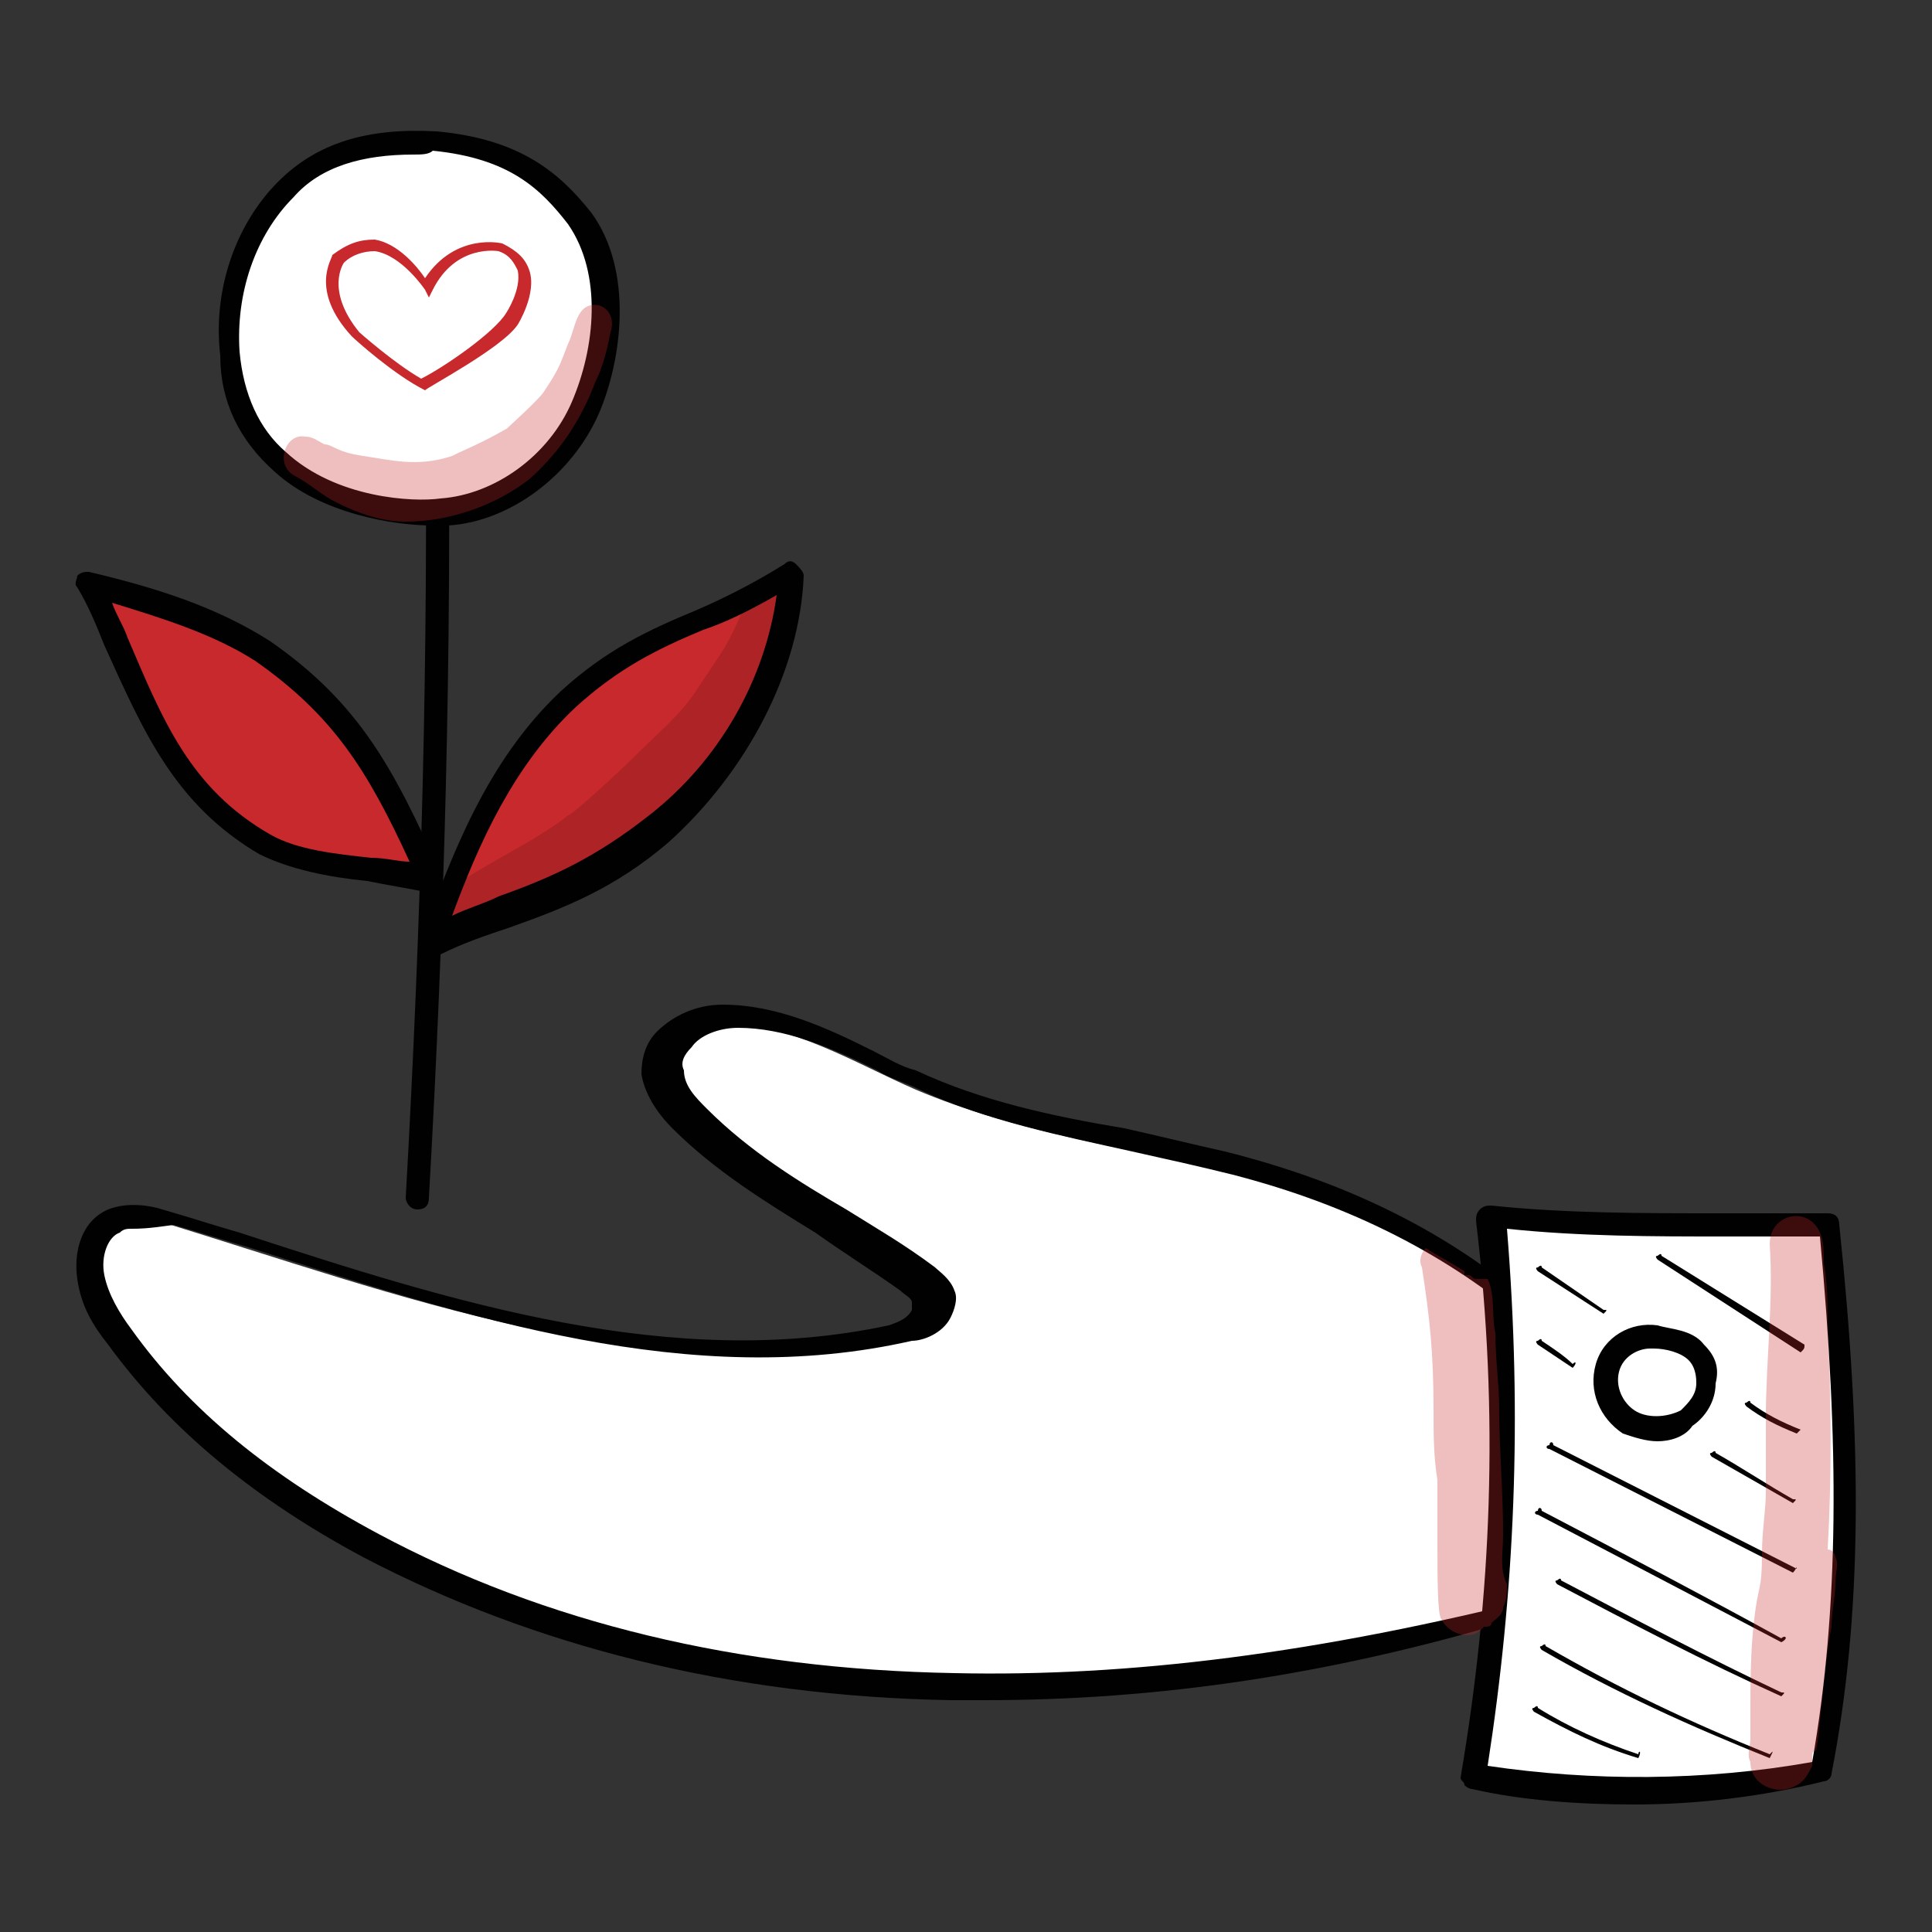
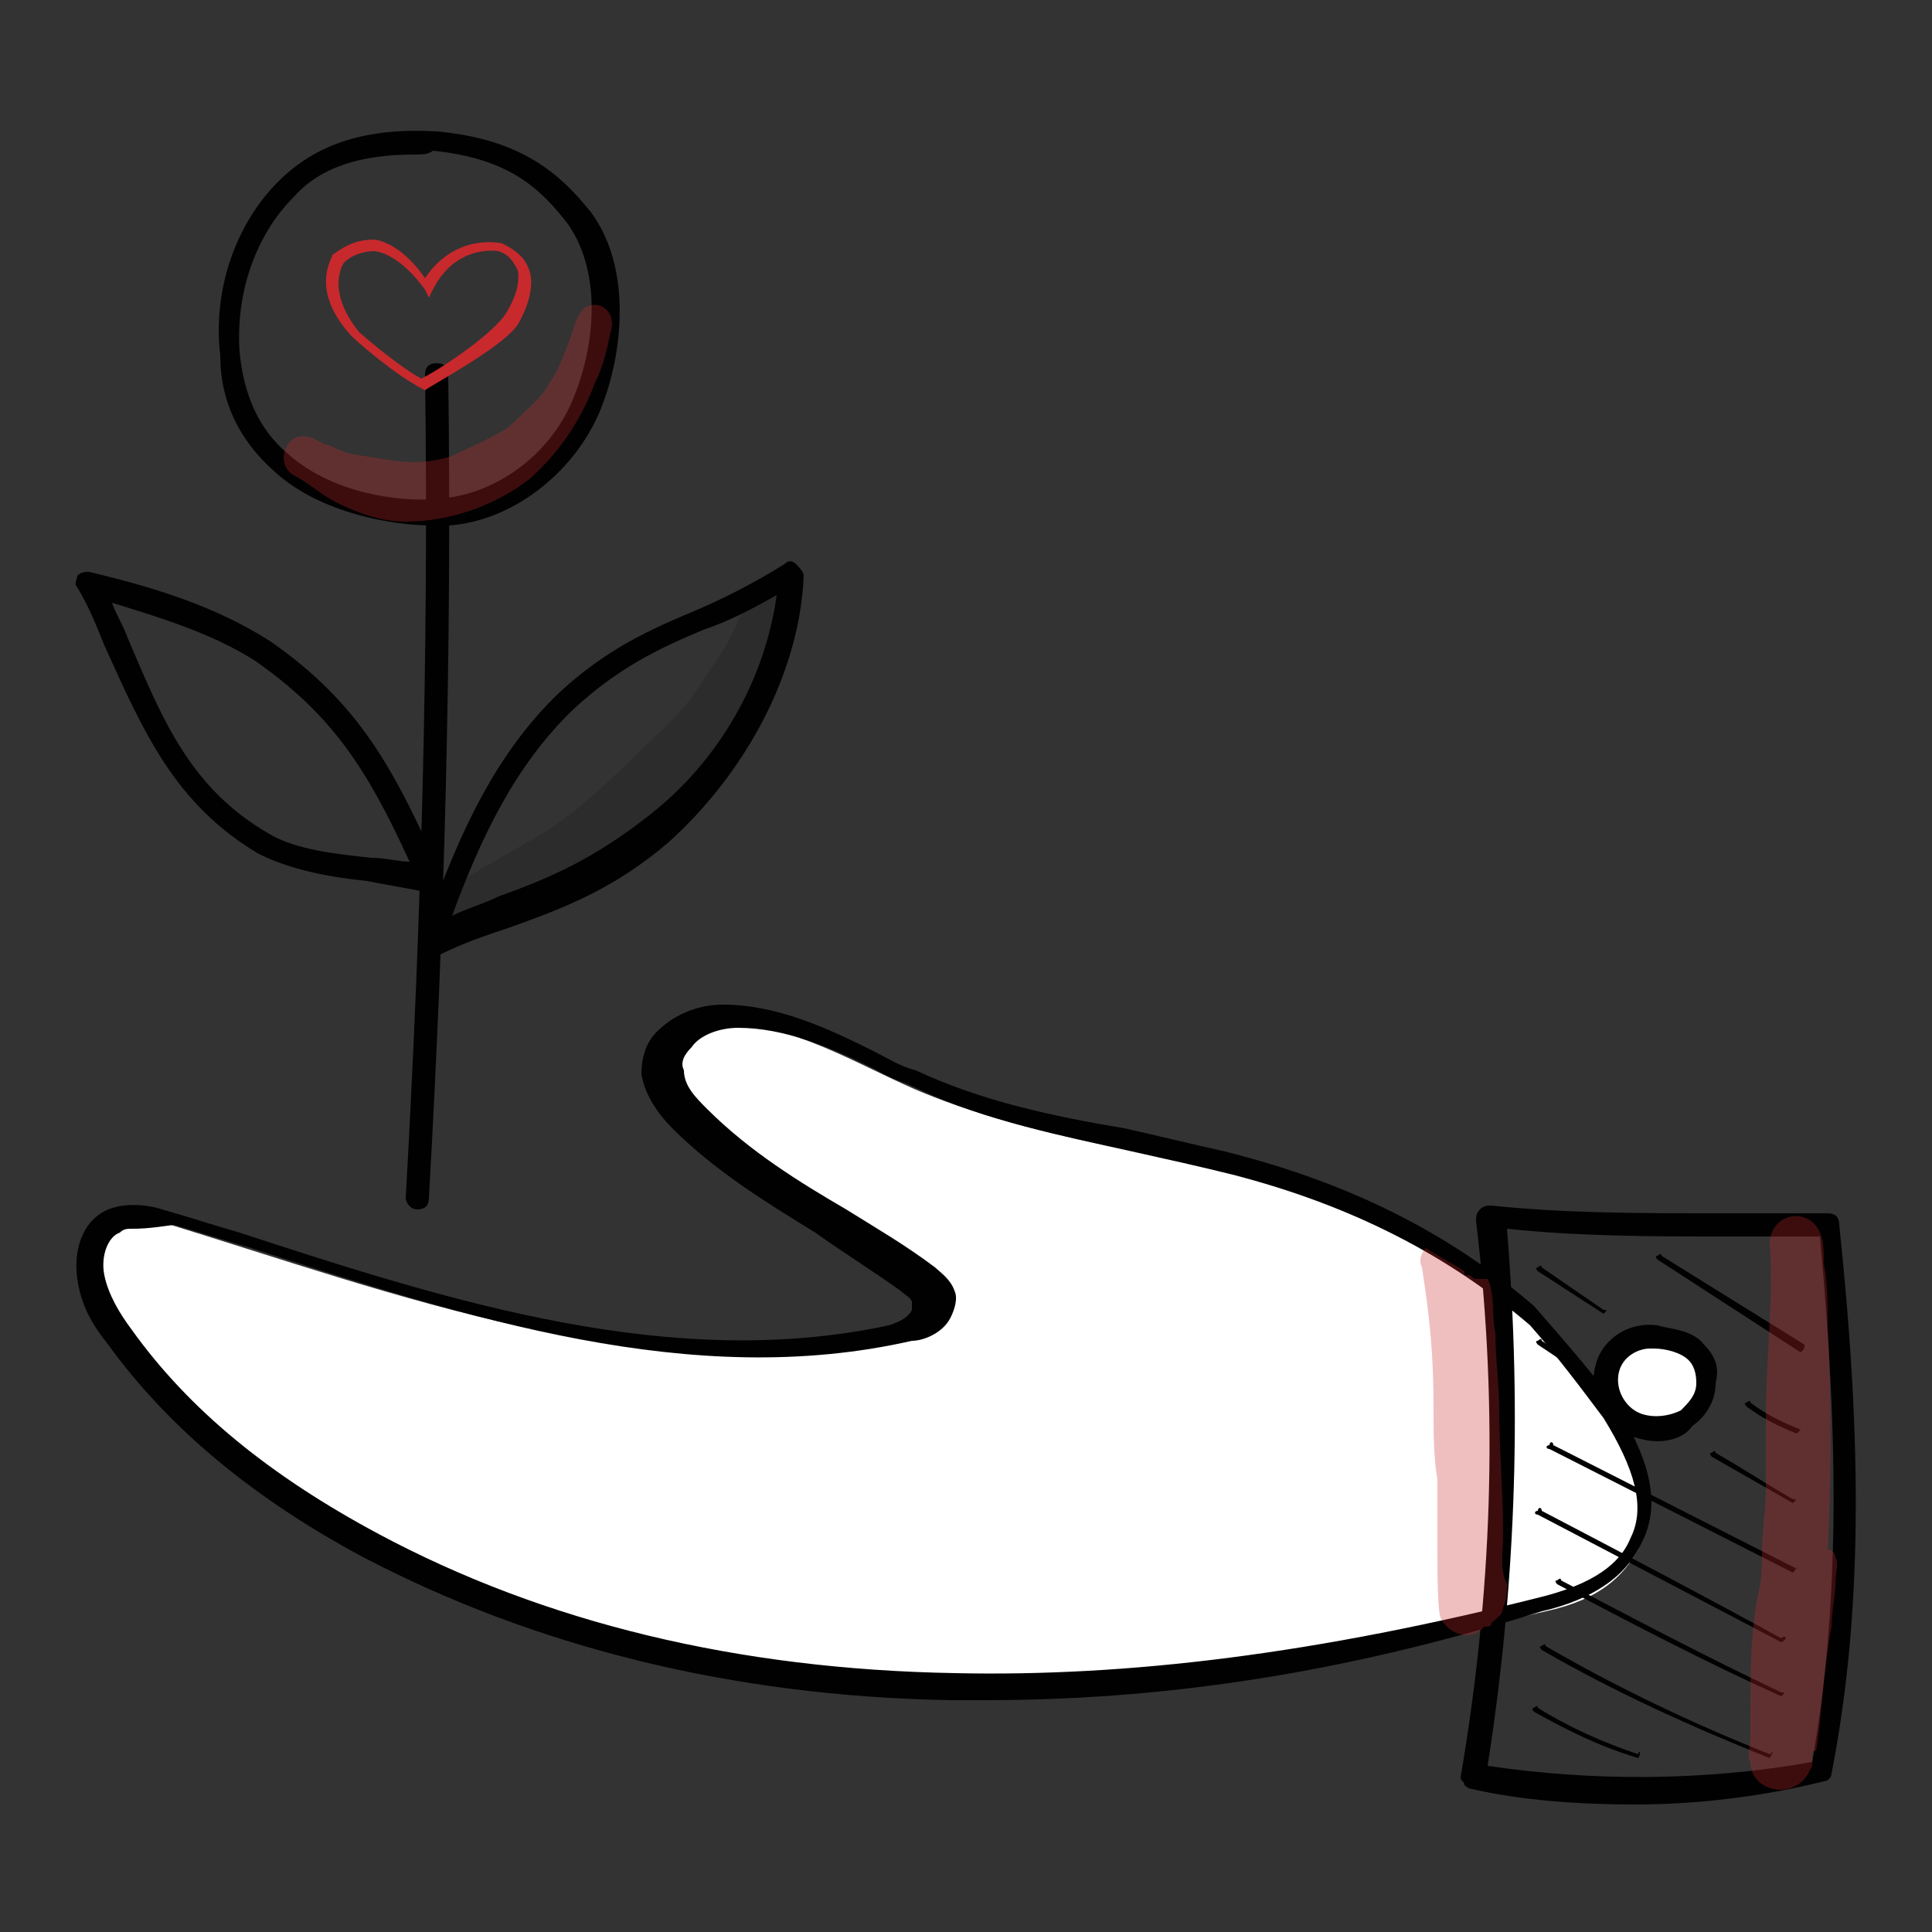
<svg xmlns="http://www.w3.org/2000/svg" id="Layer_1" x="0px" y="0px" viewBox="0 0 50 50" style="enable-background:new 0 0 50 50;" xml:space="preserve">
  <rect x="0" y="0" width="50" height="50" fill="#333333" stroke="none" />
  <style type="text/css">	.st0{fill:#010101;}	.st1{fill:#C8292C;}	.st2{fill:#FFFFFF;}	.st3{opacity:0.3;}	.st4{opacity:0.129;}</style>
  <g>
    <g>
      <g>
        <path class="st0" d="M10.8,31.3C10.8,31.3,10.8,31.3,10.8,31.3c-0.2,0-0.3-0.2-0.3-0.3c0.4-7.1,0.6-14.2,0.5-21.3    c0-0.2,0.1-0.3,0.3-0.3c0,0,0,0,0,0c0.2,0,0.3,0.1,0.3,0.3c0.1,7.1-0.1,14.3-0.5,21.3C11.1,31.2,11,31.3,10.8,31.3z" />
      </g>
      <g>
-         <path class="st1" d="M11.2,24.4c0.8-2.2,1.7-4.6,3.5-6.2c1.9-1.7,3.5-2,5.7-3.3c-0.1,2.4-1.5,5-3.4,6.6    C15.1,23.1,13.5,23.3,11.2,24.4z" />
        <path class="st0" d="M11.2,24.7c-0.1,0-0.2,0-0.2-0.1c-0.1-0.1-0.1-0.2-0.1-0.3c0.8-2.2,1.7-4.6,3.6-6.4c1.2-1.1,2.3-1.6,3.5-2.1    c0.7-0.3,1.5-0.7,2.3-1.2c0.1-0.1,0.2-0.1,0.3,0c0.1,0.1,0.2,0.2,0.2,0.3c-0.1,2.5-1.5,5.1-3.5,6.9c-1.4,1.2-2.7,1.7-4.1,2.2    c-0.6,0.2-1.2,0.4-1.8,0.7C11.3,24.7,11.2,24.7,11.2,24.7z M20.1,15.4c-0.7,0.4-1.3,0.7-1.9,0.9c-1.2,0.5-2.2,1-3.3,2    c-1.6,1.5-2.5,3.5-3.2,5.4c0.4-0.2,0.8-0.3,1.2-0.5c1.4-0.5,2.5-1,3.9-2.1C18.6,19.7,19.8,17.6,20.1,15.4z" />
      </g>
      <g>
-         <path class="st1" d="M11.1,22.8c-1.3-0.3-3.1-0.3-4.3-0.9c-2.7-1.6-3.2-4-4.5-6.7c1.5,0.5,3.1,0.9,4.4,1.8    C9,18.4,9.9,20,11.1,22.8z" />
        <path class="st0" d="M11.1,23.1C11.1,23.1,11.1,23.1,11.1,23.1c-0.5-0.1-1.1-0.2-1.6-0.3c-1-0.1-2-0.3-2.8-0.7    c-2.2-1.3-3-3.2-4-5.4c-0.2-0.5-0.4-1-0.7-1.5c-0.1-0.1,0-0.2,0-0.3c0.1-0.1,0.2-0.1,0.3-0.1C4,15.2,5.6,15.7,7,16.6    c2.3,1.6,3.2,3.3,4.4,6c0,0.1,0,0.2,0,0.3C11.3,23,11.2,23.1,11.1,23.1z M2.9,15.6c0.1,0.3,0.3,0.6,0.4,0.9    c0.9,2.1,1.6,3.9,3.7,5.1c0.7,0.4,1.7,0.5,2.6,0.6c0.4,0,0.7,0.1,1,0.1c-1.1-2.4-2-3.8-4-5.2C5.5,16.4,4.2,16,2.9,15.6z" />
      </g>
      <g>
-         <path class="st2" d="M11.3,3.7C9.9,3.6,8.4,3.8,7.4,4.9S5.8,7.6,5.9,9.1c0.2,3.8,4.4,4.2,5.6,4.1c1.5-0.1,3-1.2,3.7-2.7    C15.8,9,16,7,15,5.6C14.2,4.6,13.2,3.8,11.3,3.7z" />
        <path class="st0" d="M11.2,13.6c-1,0-2.9-0.3-4.1-1.4c-0.9-0.8-1.4-1.8-1.4-3C5.5,7.5,6.1,5.8,7.2,4.7c1-1,2.3-1.4,4.1-1.3    c0,0,0,0,0,0c2.2,0.2,3.2,1.1,4,2.1c1.1,1.5,0.8,3.8,0.2,5.2c-0.7,1.6-2.3,2.8-3.9,2.9C11.4,13.6,11.3,13.6,11.2,13.6z M10.7,4    C9.4,4,8.3,4.3,7.6,5.1c-1,1-1.5,2.5-1.4,4c0.1,1.1,0.5,2,1.2,2.6c1.3,1.2,3.3,1.3,4,1.2c1.4-0.1,2.8-1.1,3.4-2.5    c0.6-1.4,0.8-3.3-0.1-4.6c-0.7-0.9-1.5-1.7-3.5-1.9l0,0C11.1,4,10.9,4,10.7,4z" />
      </g>
      <g>
        <path class="st2" d="M40,41.7c-5,1.2-10.2,2.1-15.4,2c-5.2-0.1-10.4-1.2-15-3.7c-2.4-1.3-4.8-3-6.5-5.4c-0.3-0.5-0.7-1-0.8-1.6    c-0.1-0.6,0.1-1.3,0.6-1.5c0.4-0.2,0.8-0.1,1.2,0.1c6.2,1.9,12.6,4.4,19,3c0.4-0.1,1-0.4,0.9-0.9c-0.1-0.2-0.2-0.4-0.4-0.5    c-1.9-1.4-4.2-2.4-5.9-4.1c-0.3-0.3-0.6-0.7-0.7-1.2c0-0.9,1-1.4,1.8-1.4c1.7,0,3.3,1,4.9,1.7c2.6,1.1,5.4,1.5,8.1,2.1    c2.7,0.7,5.4,1.9,7.9,4c0.7,0.7,1.4,1.6,1.9,2.4c0.7,1,1.3,2.3,0.8,3.4C42,40.8,41.4,41.4,40,41.7z" />
        <path class="st0" d="M25.5,44c-0.3,0-0.6,0-0.9,0c-5.7-0.1-10.8-1.4-15.2-3.7c-2.8-1.5-5-3.3-6.6-5.5c-0.4-0.5-0.7-1-0.8-1.7    c-0.1-0.7,0.1-1.5,0.8-1.8c0.5-0.2,1.1-0.1,1.4,0c0.7,0.2,1.3,0.4,2,0.6c5.5,1.8,11.2,3.6,16.8,2.4c0.3-0.1,0.5-0.2,0.6-0.4    c0-0.1,0-0.1,0-0.2c0-0.1-0.2-0.2-0.3-0.3c-0.7-0.5-1.5-1-2.2-1.5c-1.3-0.8-2.6-1.6-3.7-2.7c-0.3-0.3-0.7-0.8-0.8-1.4    c0-0.4,0.1-0.8,0.4-1.1c0.4-0.4,1-0.7,1.7-0.7c0,0,0,0,0,0c1.4,0,2.7,0.6,3.9,1.2c0.4,0.2,0.7,0.4,1.1,0.5    c1.7,0.8,3.6,1.2,5.4,1.5c0.9,0.2,1.7,0.4,2.6,0.6c3.2,0.8,5.8,2.1,8,4c0,0,0,0,0,0c0.7,0.8,1.4,1.6,2,2.4c1,1.5,1.3,2.7,0.8,3.7    c-0.4,0.9-1.3,1.5-2.6,1.8l0,0C34.5,43.4,29.8,44,25.5,44z M3.4,31.8c-0.1,0-0.2,0-0.3,0.1C2.8,32,2.6,32.5,2.7,33    c0.1,0.5,0.4,1,0.7,1.4c1.5,2.1,3.6,3.8,6.4,5.3c4.3,2.3,9.3,3.5,14.9,3.6c4.5,0.1,9.4-0.5,15.3-2l0,0c1.5-0.4,2-1,2.2-1.5    c0.4-0.8,0.1-1.8-0.7-3.1c-0.6-0.8-1.2-1.6-1.9-2.4c-2.1-1.8-4.6-3.1-7.7-3.9c-0.8-0.2-1.7-0.4-2.6-0.6c-1.8-0.4-3.8-0.8-5.5-1.6    c-0.4-0.2-0.8-0.3-1.1-0.5c-1.2-0.6-2.4-1.1-3.6-1.1c0,0,0,0,0,0c-0.5,0-1,0.2-1.2,0.5c-0.2,0.2-0.3,0.4-0.2,0.6    c0,0.4,0.3,0.7,0.6,1c1.1,1.1,2.4,1.9,3.6,2.6c0.8,0.5,1.5,0.9,2.3,1.5c0.1,0.1,0.4,0.3,0.5,0.6c0.1,0.2,0,0.5-0.1,0.7    c-0.2,0.4-0.7,0.6-1,0.6c-5.7,1.3-11.5-0.6-17.1-2.4c-0.7-0.2-1.3-0.4-2-0.6C3.8,31.8,3.6,31.8,3.4,31.8z" />
      </g>
      <g>
-         <path class="st2" d="M47.1,45.9c-2.9,0.6-6,0.6-9,0.1c0.8-4.8,0.9-9.6,0.4-14.5c2,0.2,3.9,0.2,5.9,0.2c1,0,1.9,0,2.8,0    C47.8,36.4,47.9,41.2,47.1,45.9z" />
        <path class="st0" d="M42.3,46.7c-1.4,0-2.9-0.1-4.2-0.4c-0.1,0-0.2-0.1-0.2-0.1c0-0.1-0.1-0.1-0.1-0.2c0.8-4.7,1-9.4,0.4-14.4    c0-0.1,0-0.2,0.1-0.3c0.1-0.1,0.2-0.1,0.3-0.1c1.9,0.2,3.9,0.2,5.9,0.2c0.9,0,1.9,0,2.8,0c0.2,0,0.3,0.1,0.3,0.3    c0.6,5.7,0.6,10.1-0.2,14.2c0,0.1-0.1,0.2-0.2,0.2C45.6,46.5,43.9,46.7,42.3,46.7z M38.5,45.7c2.7,0.4,5.6,0.4,8.4-0.1    c0.7-4,0.7-8.2,0.2-13.6c-0.8,0-1.7,0-2.5,0c-1.8,0-3.7,0-5.6-0.2C39.4,36.7,39.2,41.2,38.5,45.7z M47.1,45.9L47.1,45.9    L47.1,45.9z" />
      </g>
      <g>
        <path class="st2" d="M42.9,34.6c-0.5-0.1-1.1,0.3-1.2,0.8c-0.2,0.5,0.1,1.1,0.5,1.4c0.5,0.3,1.1,0.3,1.5-0.1    c0.5-0.4,0.7-1.2,0.3-1.7C43.6,34.7,43.2,34.6,42.9,34.6z" />
        <path class="st0" d="M42.9,37.3c-0.3,0-0.6-0.1-0.9-0.2c-0.6-0.4-0.9-1.1-0.7-1.8c0.2-0.7,0.9-1.1,1.6-1l0,0    c0.3,0.1,0.9,0.1,1.2,0.5c0.3,0.3,0.4,0.6,0.3,1c0,0.5-0.3,0.9-0.6,1.1C43.6,37.2,43.2,37.3,42.9,37.3z M42.7,34.9    c-0.3,0-0.7,0.2-0.8,0.6c-0.1,0.4,0.1,0.8,0.4,1c0.3,0.2,0.8,0.2,1.2,0c0.2-0.2,0.4-0.4,0.4-0.7c0-0.1,0-0.4-0.2-0.6    c-0.2-0.2-0.6-0.3-0.9-0.3l0,0l0,0C42.8,34.9,42.8,34.9,42.7,34.9z" />
      </g>
      <g>
        <path class="st0" d="M42.4,45.5C42.3,45.5,42.3,45.5,42.4,45.5c-1-0.3-1.8-0.7-2.7-1.2c0,0-0.1-0.1,0-0.1c0,0,0.1-0.1,0.1,0    c0.8,0.5,1.7,0.9,2.6,1.2C42.4,45.3,42.5,45.3,42.4,45.5C42.4,45.4,42.4,45.5,42.4,45.5z" />
      </g>
      <g>
        <path class="st0" d="M45.8,45.5C45.8,45.5,45.8,45.5,45.8,45.5c-2-0.8-4-1.7-5.9-2.8c0,0-0.1-0.1,0-0.1c0,0,0.1-0.1,0.1,0    c1.9,1.1,3.8,2,5.8,2.8C45.9,45.3,45.9,45.3,45.8,45.5C45.9,45.4,45.8,45.5,45.8,45.5z" />
      </g>
      <g>
        <path class="st0" d="M46.1,43.9C46.1,43.9,46.1,43.9,46.1,43.9c-2-0.9-3.9-1.9-5.8-2.9c0,0-0.1-0.1,0-0.1c0,0,0.1-0.1,0.1,0    c1.9,1,3.8,2,5.7,2.9C46.2,43.8,46.2,43.8,46.1,43.9C46.2,43.9,46.2,43.9,46.1,43.9z" />
      </g>
      <g>
        <path class="st0" d="M46.1,42.5C46.1,42.5,46.1,42.5,46.1,42.5c-2.1-1.1-4.2-2.2-6.3-3.3c-0.1,0-0.1-0.1,0-0.1    c0-0.1,0.1-0.1,0.1,0c2.1,1.1,4.2,2.2,6.2,3.3C46.2,42.3,46.3,42.4,46.1,42.5C46.2,42.5,46.2,42.5,46.1,42.5z" />
      </g>
      <g>
        <path class="st0" d="M46.4,40.7C46.4,40.7,46.4,40.7,46.4,40.7l-6.3-3.2c-0.1,0-0.1-0.1,0-0.1c0-0.1,0.1-0.1,0.1,0l6.3,3.2    C46.5,40.5,46.5,40.6,46.4,40.7C46.5,40.7,46.4,40.7,46.4,40.7z" />
      </g>
      <g>
        <path class="st0" d="M46.4,38.9C46.4,38.9,46.4,38.9,46.4,38.9c-0.7-0.4-1.4-0.8-2.1-1.2c0,0-0.1-0.1,0-0.1c0,0,0.1-0.1,0.1,0    c0.7,0.4,1.3,0.8,2,1.2C46.5,38.8,46.5,38.8,46.4,38.9C46.5,38.9,46.4,38.9,46.4,38.9z" />
      </g>
      <g>
        <path class="st0" d="M46.5,37.1C46.5,37.1,46.5,37.1,46.5,37.1c-0.5-0.2-0.9-0.4-1.3-0.7c0,0-0.1-0.1,0-0.1c0,0,0.1-0.1,0.1,0    c0.4,0.3,0.8,0.5,1.3,0.7C46.6,37,46.6,37,46.5,37.1C46.6,37.1,46.5,37.1,46.5,37.1z" />
      </g>
      <g>
        <path class="st0" d="M46.6,35C46.6,35,46.6,35,46.6,35l-3.7-2.4c0,0-0.1-0.1,0-0.1c0,0,0.1-0.1,0.1,0l3.7,2.3    C46.7,34.9,46.7,34.9,46.6,35C46.7,35,46.7,35,46.6,35z" />
      </g>
      <g>
        <path class="st0" d="M40.7,35.4C40.7,35.4,40.7,35.4,40.7,35.4c-0.3-0.2-0.6-0.4-0.9-0.6c0,0-0.1-0.1,0-0.1c0,0,0.1-0.1,0.1,0    c0.3,0.2,0.6,0.4,0.8,0.6C40.8,35.2,40.8,35.3,40.7,35.4C40.8,35.4,40.7,35.4,40.7,35.4z" />
      </g>
      <g>
        <path class="st0" d="M41.5,34C41.5,34,41.5,34,41.5,34l-1.7-1.1c0,0-0.1-0.1,0-0.1c0,0,0.1-0.1,0.1,0l1.6,1.1    C41.6,33.9,41.6,33.9,41.5,34C41.6,34,41.6,34,41.5,34z" />
      </g>
      <g class="st3">
        <path class="st1" d="M47.5,40.3c0-0.1-0.1-0.2-0.2-0.2c0.1-1.7,0.1-3.9,0-5.8c0-0.5,0-1.1-0.1-1.6c0-0.3,0-0.6-0.1-0.8    c-0.3-0.7-1.3-0.5-1.3,0.3c0.1,1.5-0.1,3-0.1,4.5c0,0.6,0,1.2,0,1.9c0,0.5-0.1,1-0.1,1.6c0,1-0.1,0.8-0.2,1.7    c-0.1,0.8-0.1,1.7-0.1,2.5c0,0.2,0,0.4,0,0.6c0,0.2-0.1,0.4,0,0.6c0,0.6,0.7,0.9,1.2,0.6c0.2-0.1,0.3-0.3,0.4-0.5c0,0,0,0,0,0    c0,0,0,0,0,0c0,0,0,0,0,0c0-0.1,0-0.1,0-0.2c0,0,0,0,0,0c0-0.1,0-0.2,0.1-0.2c0.1-0.4,0.2-2.2,0.4-3.2c0-0.4,0.1-0.8,0.1-1.1    C47.5,40.6,47.6,40.5,47.5,40.3z" />
      </g>
      <g class="st3">
        <path class="st1" d="M38.9,39.7c0-1.1-0.1-2.2-0.1-3.2c0-0.7-0.1-1.3-0.1-2c-0.1-0.4,0-1-0.2-1.4c0,0,0,0,0,0c-0.1,0-0.2,0-0.3,0    c-0.1,0-0.1-0.1-0.2-0.1c0,0-0.1,0-0.1,0c0,0,0-0.1,0-0.1c-0.3-0.2-0.7-0.4-1-0.6c-0.1,0.1-0.2,0.3-0.1,0.5    c0.2,1.3,0.3,2.2,0.3,3.7c0,0.6,0,1.2,0.1,1.8c0,0.6,0,1.1,0,1.7c0,0.7,0,1.8,0.1,1.9c0.2,0.4,0.8,0.6,1.1,0.2c0,0,0,0,0,0    c0.1,0,0.2,0,0.2-0.1c0.1-0.1,0.3-0.2,0.3-0.4c0,0,0,0,0,0c0.1-0.2,0.1-0.4,0.1-0.6C38.8,40.6,38.9,40.2,38.9,39.7z" />
      </g>
      <g class="st3">
        <path class="st1" d="M15.5,7.9c-0.6-0.1-0.6,0.6-0.8,1c-0.2,0.5-0.2,0.6-0.6,1.2c-0.1,0.2-1,1-1.1,1.1c0,0,0.2-0.1,0.1-0.1    c-0.7,0.4-1,0.5-1.4,0.7c-0.9,0.3-1.6,0.1-2.3,0c-0.7-0.1-0.8-0.3-1-0.3c-0.2-0.1-0.3-0.2-0.5-0.2c-0.5-0.1-0.8,0.7-0.3,1    c0.4,0.2,0.7,0.5,1.1,0.7c0.6,0.3,1.2,0.5,1.8,0.5c1.1,0,2.3-0.4,3.2-1.1c0.9-0.8,1.4-1.7,1.7-2.5c0.2-0.4,0.3-0.8,0.4-1.3    C15.9,8.3,15.8,8,15.5,7.9z" />
      </g>
      <g class="st4">
        <path class="st0" d="M20.4,15.4c-0.1-0.4-0.7-0.5-0.9-0.2c-0.3,0.6-0.5,1.2-0.9,1.8c-0.2,0.3-0.4,0.6-0.6,0.9    c-0.4,0.6-1,1.1-1.5,1.6c-0.5,0.5-1.7,1.6-1.8,1.6c-0.6,0.5-1.8,1.1-2.6,1.6c-0.3,0.2-0.8,0.3-1,0.6c-0.4,0.5,0.2,1.2,0.8,0.9    c1-0.5,1.3-0.7,2.1-1.1c0.6-0.3,1.1-0.6,1.6-1c0.3-0.2,0.5-0.5,0.8-0.7c0,0,0,0,0,0c0.4,0.4,0.8,0.1,1.1-0.3    c0.2-0.3,0.5-0.5,0.6-0.8c0.4-0.7,0.9-1.4,1.2-2.1c0.4-1,0.4-0.9,0.9-2.1c0.1-0.3,0.1-0.3,0.1-0.4C20.4,15.6,20.5,15.5,20.4,15.4    z" />
      </g>
    </g>
    <g>
      <path class="st1" d="M11,10.1L11,10.1c-0.8-0.4-1.8-1.3-1.9-1.4C8,7.5,8.6,6.7,8.6,6.6C9,6.3,9.3,6.2,9.7,6.2   c0.6,0.1,1.1,0.7,1.3,1c0.8-1.2,2-0.9,2-0.9c0.4,0.2,0.6,0.4,0.7,0.7c0.2,0.6-0.3,1.4-0.3,1.4C13,9,11.1,10,11,10.1L11,10.1z    M9.3,8.6c0,0,0.9,0.8,1.6,1.2c0.6-0.3,1.9-1.2,2.2-1.7c0,0,0.4-0.6,0.3-1.1c-0.1-0.2-0.2-0.4-0.5-0.5c0,0-1.1-0.2-1.7,1l-0.1,0.2   l-0.1-0.2c0,0-0.6-0.9-1.3-1c-0.3,0-0.6,0.1-0.8,0.3C8.9,6.8,8.4,7.5,9.3,8.6L9.3,8.6z" />
    </g>
  </g>
</svg>